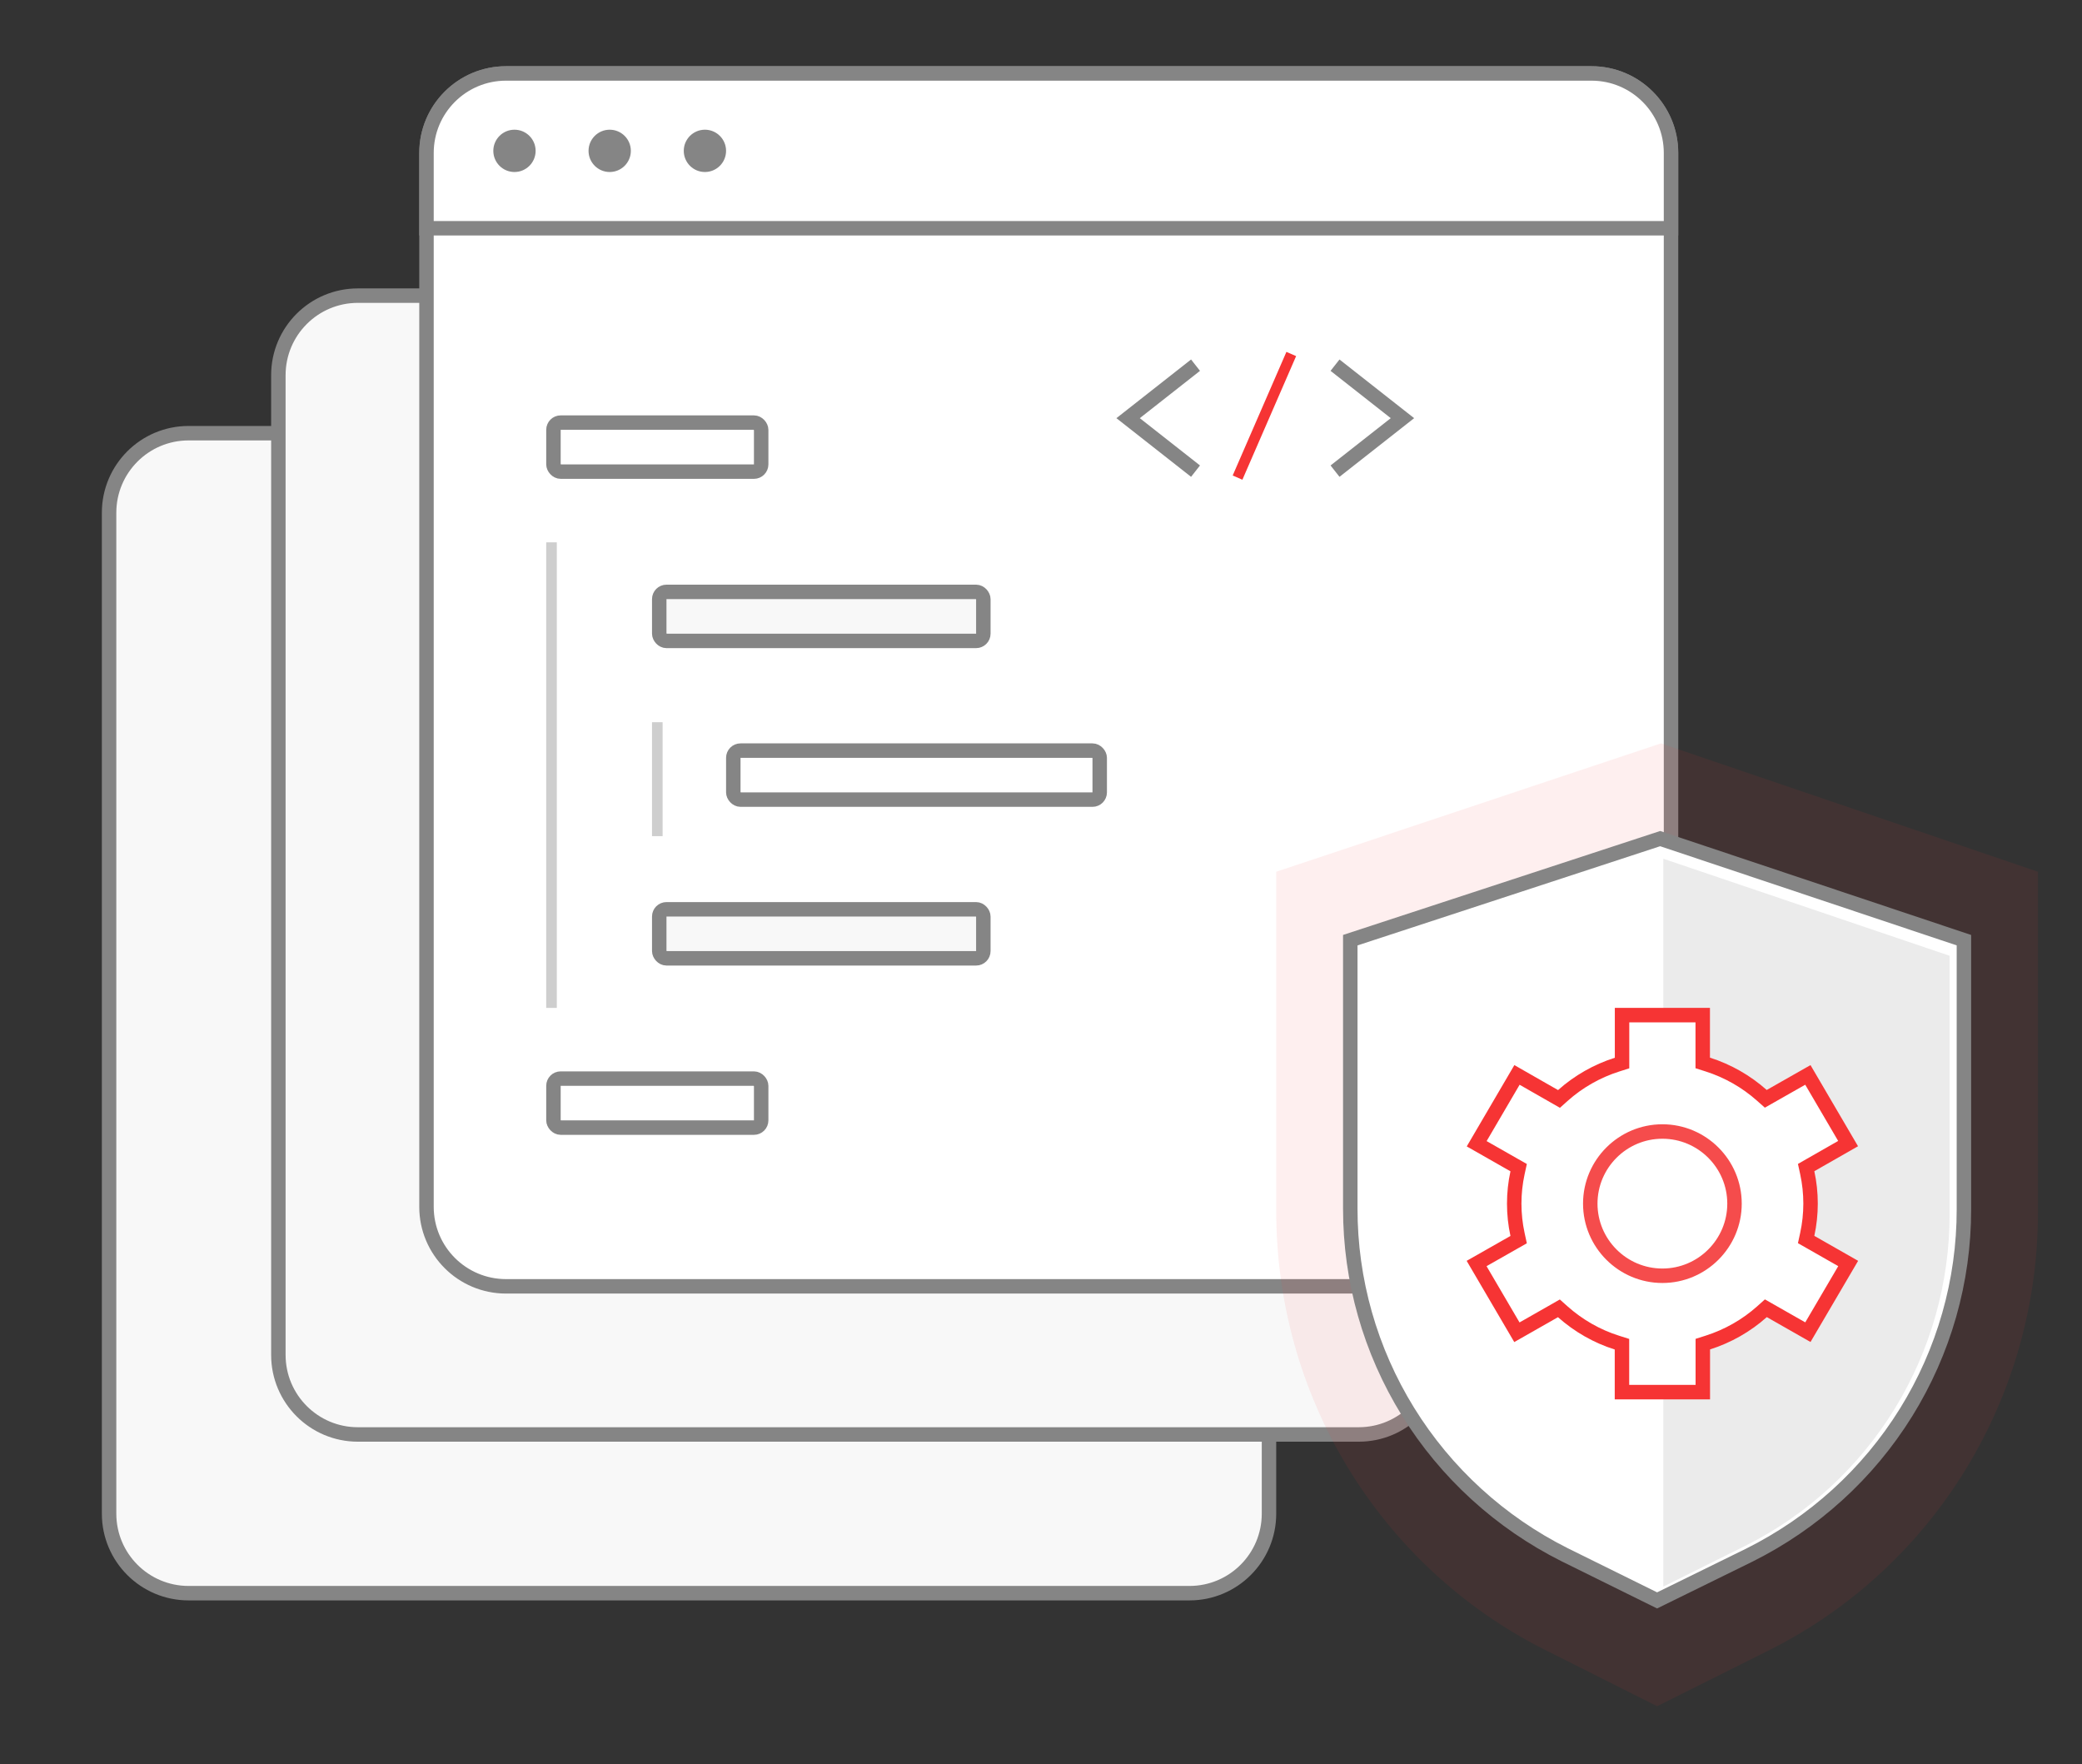
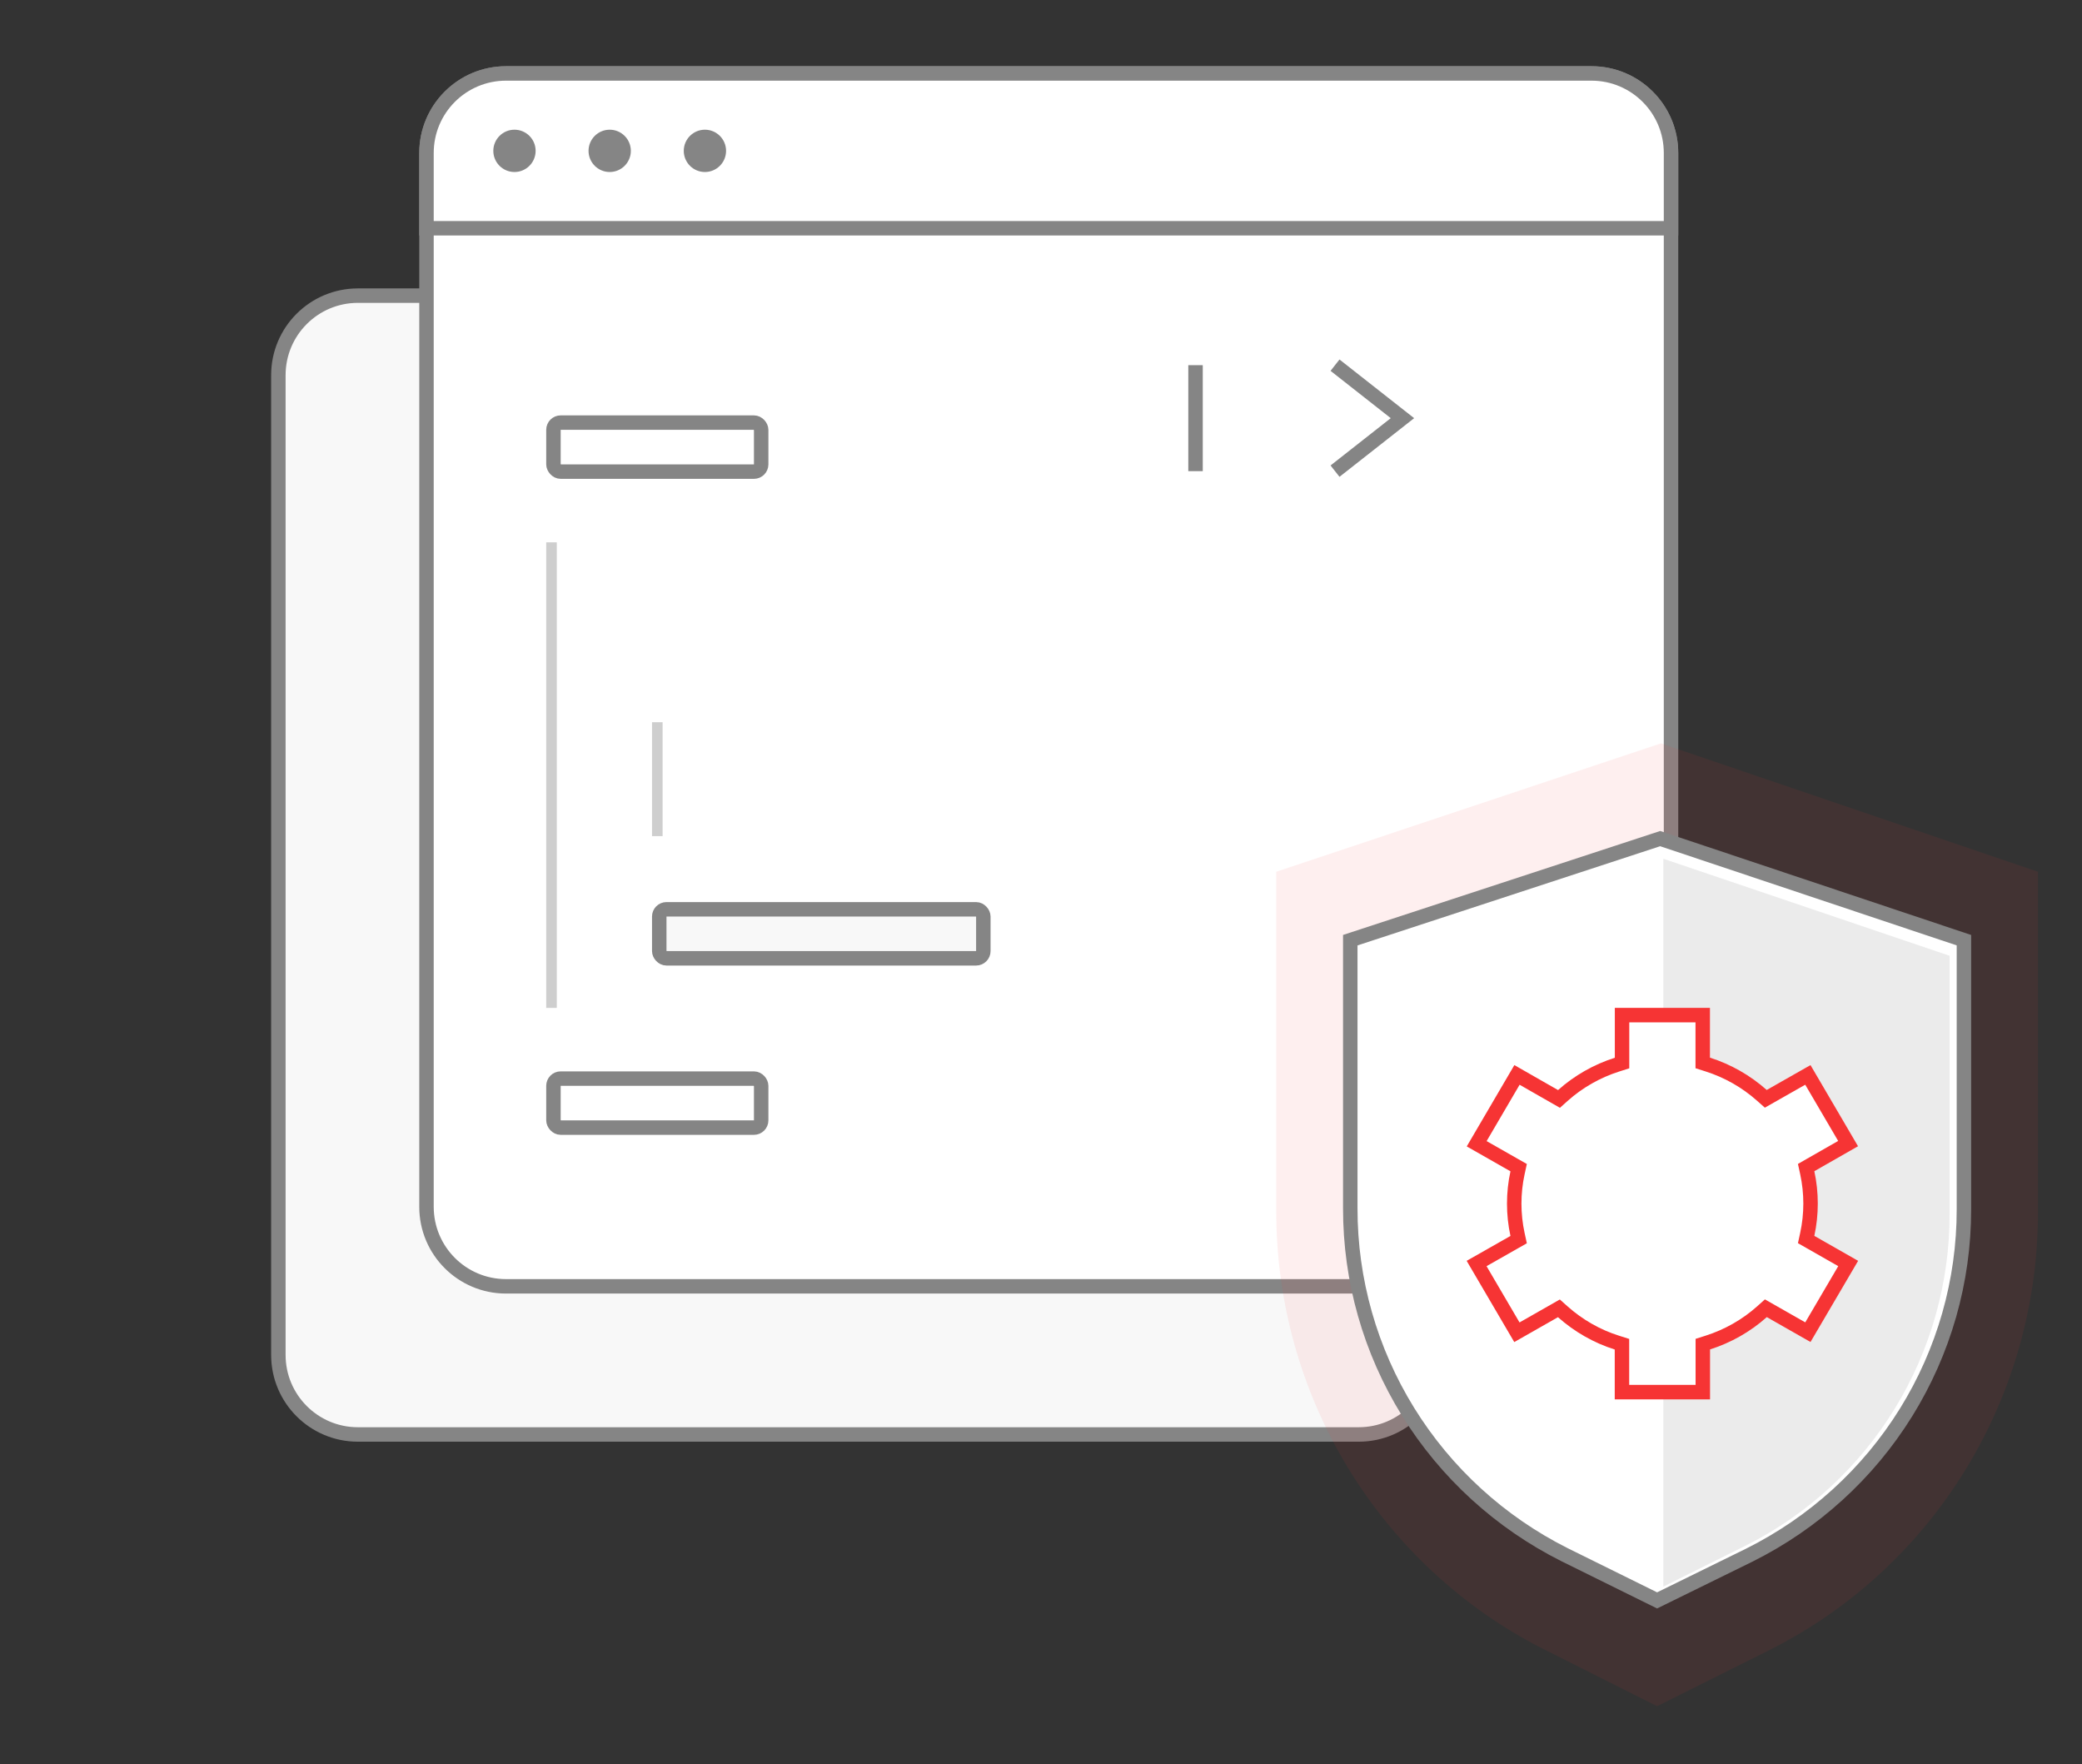
<svg xmlns="http://www.w3.org/2000/svg" width="144" height="122" viewBox="0 0 144 122" fill="none">
  <rect x="0" y="0" width="144" height="122" fill="#333333" stroke="none" />
-   <path d="M7.545 35.459C7.545 32.421 10.008 29.959 13.045 29.959H82.269C85.307 29.959 87.769 32.421 87.769 35.459V104.683C87.769 107.72 85.307 110.183 82.269 110.183H13.045C10.008 110.183 7.545 107.72 7.545 104.683V35.459Z" fill="#F8F8F8" stroke="#858585" />
  <path d="M19.253 25.946C19.253 22.908 21.716 20.446 24.753 20.446H93.977C97.015 20.446 99.477 22.908 99.477 25.946V93.706C99.477 96.744 97.015 99.206 93.977 99.206H24.753C21.716 99.206 19.253 96.744 19.253 93.706V25.946Z" fill="#F8F8F8" stroke="#858585" />
  <path d="M29.498 10.579C29.498 7.542 31.96 5.079 34.998 5.079H110.075C113.113 5.079 115.575 7.542 115.575 10.579V83.462C115.575 86.499 113.113 88.962 110.075 88.962H34.998C31.96 88.962 29.498 86.499 29.498 83.462V10.579Z" fill="white" stroke="#858585" />
  <path d="M29.498 10.579C29.498 7.542 31.96 5.079 34.998 5.079H110.075C113.113 5.079 115.575 7.542 115.575 10.579V15.787H29.498V10.579Z" fill="white" stroke="#858585" />
  <circle cx="35.583" cy="10.433" r="1.463" fill="#858585" />
  <circle cx="42.169" cy="10.433" r="1.463" fill="#858585" />
  <circle cx="48.755" cy="10.433" r="1.463" fill="#858585" />
  <rect x="38.279" y="29.227" width="14.367" height="3.39" rx="0.5" fill="white" stroke="#858585" />
  <rect x="38.279" y="74.595" width="14.367" height="3.39" rx="0.5" fill="white" stroke="#858585" />
-   <rect x="45.596" y="40.935" width="22.416" height="3.39" rx="0.5" fill="#F8F8F8" stroke="#858585" />
  <rect x="45.596" y="62.887" width="22.416" height="3.39" rx="0.5" fill="#F8F8F8" stroke="#858585" />
-   <rect x="50.718" y="51.911" width="25.343" height="3.39" rx="0.5" fill="white" stroke="#858585" />
  <rect x="37.779" y="37.508" width="0.732" height="32.197" fill="white" />
  <rect x="37.962" y="37.691" width="0.366" height="31.831" stroke="#858585" stroke-opacity="0.4" stroke-width="0.366" />
  <rect x="45.096" y="49.947" width="0.732" height="7.88" fill="white" />
  <rect x="45.279" y="50.13" width="0.366" height="7.514" stroke="#858585" stroke-opacity="0.4" stroke-width="0.366" />
-   <path d="M82.688 25.255L78.025 28.92L82.688 32.584" stroke="#858585" />
+   <path d="M82.688 25.255L82.688 32.584" stroke="#858585" />
  <path d="M92.336 25.255L96.999 28.92L92.336 32.584" stroke="#858585" />
-   <rect x="88.974" y="24.336" width="0.732" height="9.322" transform="rotate(23.494 88.974 24.336)" fill="#F63434" />
  <path d="M122.515 114.049L114.612 118L106.665 114.005C101.126 111.176 96.474 106.847 93.225 101.502C89.977 96.156 88.261 90.003 88.269 83.729V60.29L114.875 51.411L140.955 60.29V83.818C140.96 90.091 139.238 96.242 135.981 101.581C132.724 106.921 128.061 111.238 122.515 114.049Z" fill="#F63434" fill-opacity="0.08" />
  <path d="M120.978 107.557L114.612 110.683L108.21 107.521C103.749 105.283 100.001 101.859 97.384 97.629C94.767 93.399 93.385 88.531 93.391 83.567V65.022L114.824 57.997L135.833 65.022V83.637C135.837 88.601 134.45 93.467 131.826 97.692C129.203 101.917 125.446 105.332 120.978 107.557Z" fill="white" stroke="#858585" stroke-miterlimit="10" />
  <path fill-rule="evenodd" clip-rule="evenodd" d="M115.043 109.729L120.803 106.862C125.026 104.731 128.577 101.457 131.057 97.409C133.537 93.361 134.849 88.697 134.845 83.941V66.101L115.043 59.389V109.729Z" fill="#EBEBEB" />
  <path d="M117.774 93.325V96.279H112.182V93.331V92.965L111.832 92.854C110.457 92.422 109.173 91.688 108.088 90.722L107.82 90.483L107.509 90.661L104.915 92.138L102.128 87.383L104.716 85.913L105.036 85.731L104.958 85.372C104.654 83.975 104.654 82.509 104.958 81.112L105.036 80.753L104.717 80.572L102.134 79.101L104.921 74.341L107.514 75.823L107.827 76.002L108.096 75.761C109.167 74.803 110.456 74.069 111.839 73.629L112.188 73.518V73.153V70.205H117.768V73.147V73.512L118.116 73.623C119.499 74.062 120.783 74.796 121.861 75.756L122.129 75.994L122.44 75.817L125.04 74.34L127.822 79.09L125.238 80.566L124.92 80.748L124.998 81.106C125.302 82.503 125.302 83.969 124.998 85.365L124.92 85.724L125.239 85.906L127.828 87.382L125.041 92.132L122.447 90.655L122.134 90.477L121.866 90.717C120.795 91.675 119.506 92.409 118.122 92.849L117.774 92.96V93.325Z" fill="white" stroke="#F63434" />
-   <path d="M114.978 88.23C112.229 88.23 109.99 85.991 109.99 83.242C109.99 80.493 112.229 78.254 114.978 78.254C117.727 78.254 119.966 80.493 119.966 83.242C119.966 85.991 117.727 88.23 114.978 88.23Z" fill="white" stroke="#F54C4C" />
</svg>